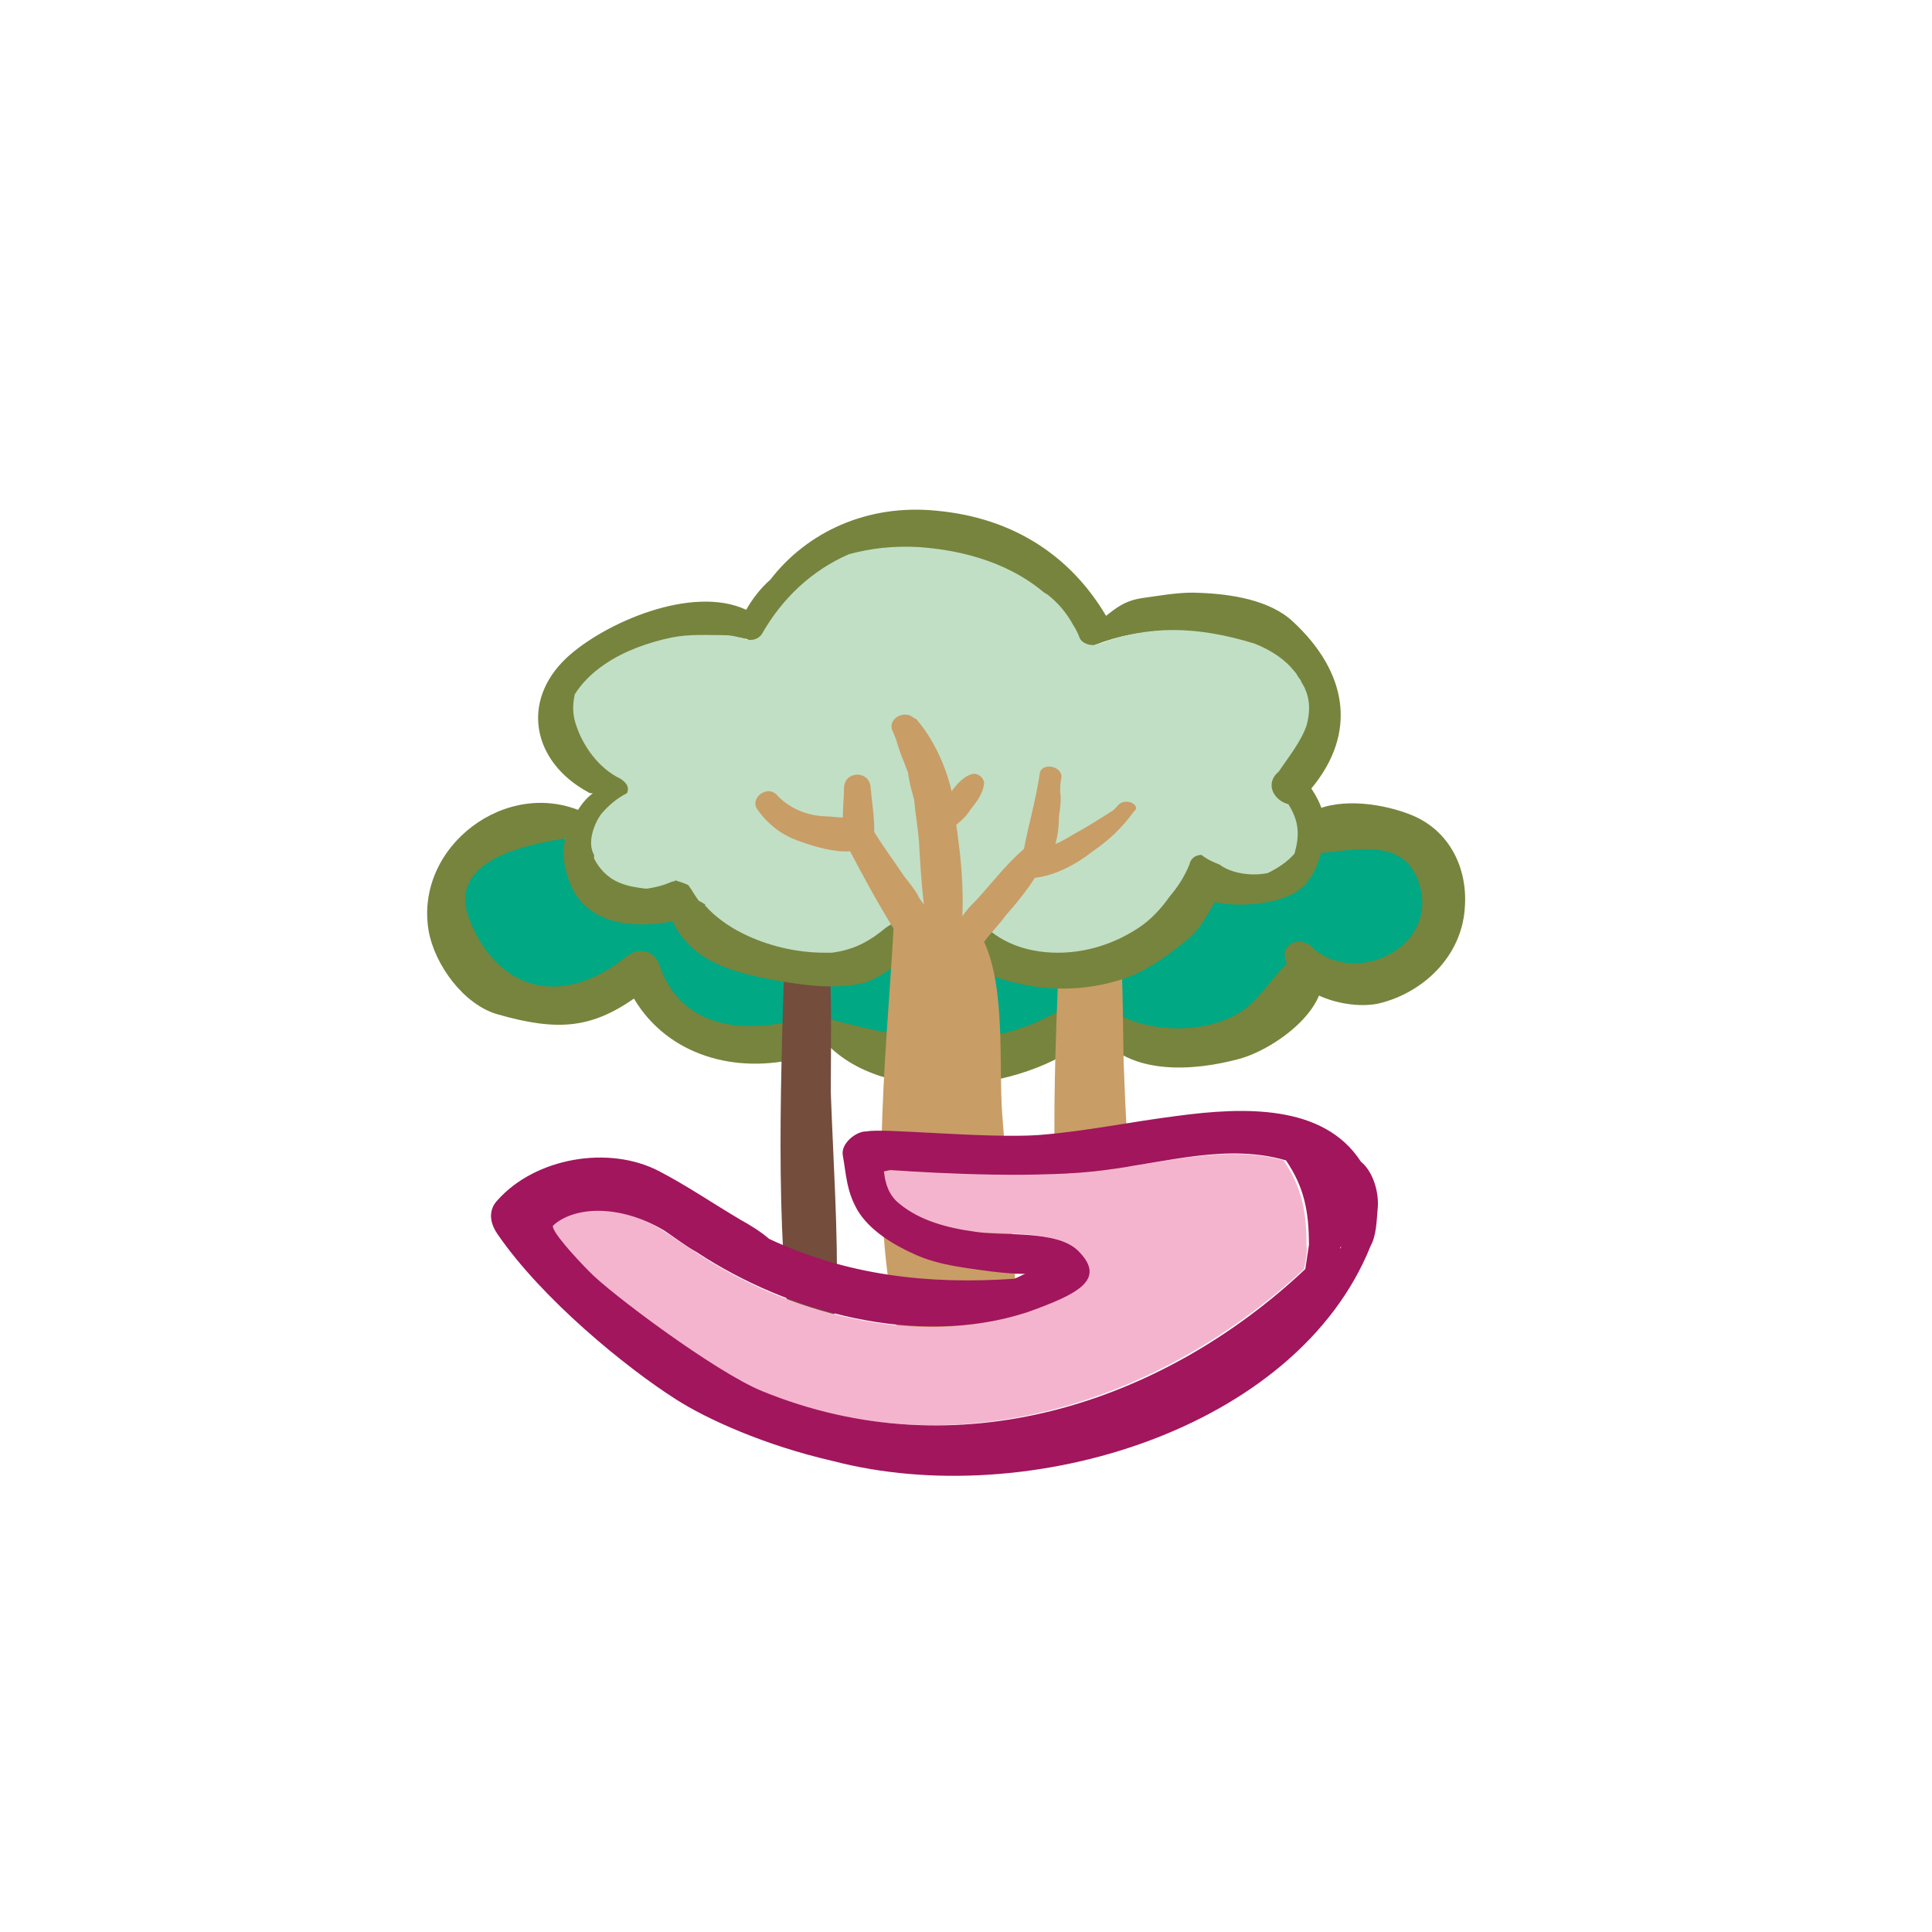
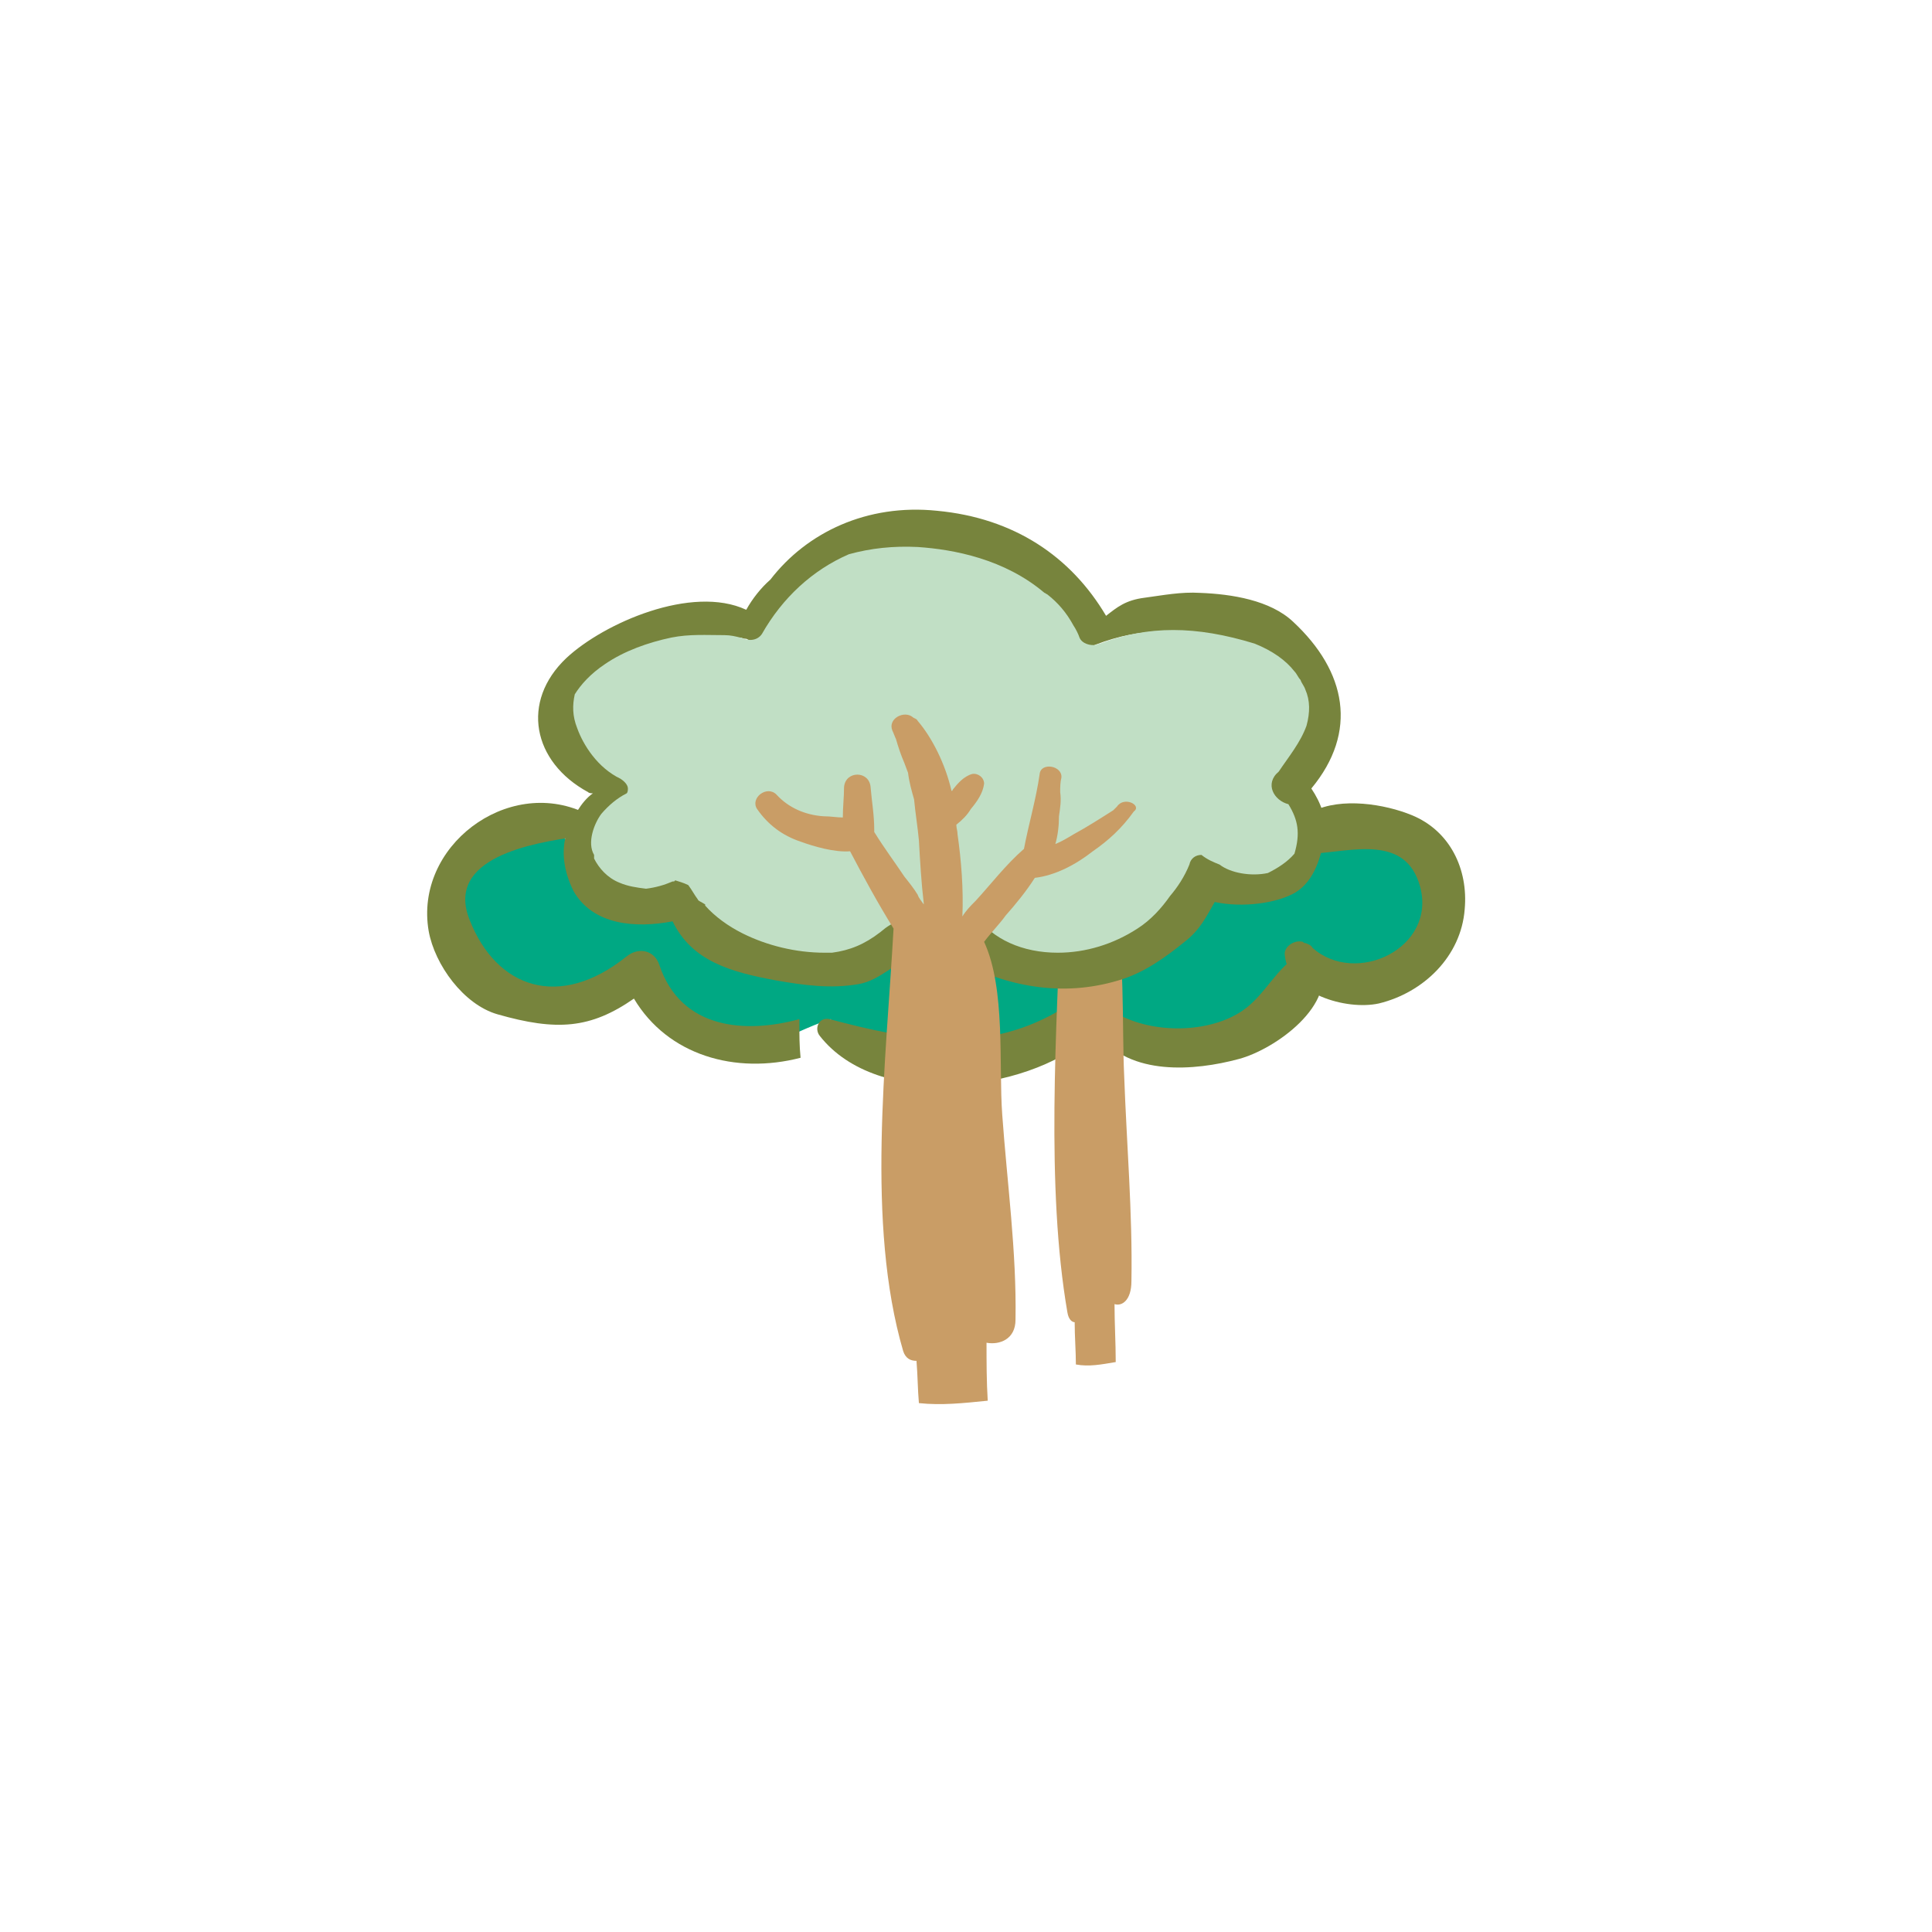
<svg xmlns="http://www.w3.org/2000/svg" version="1.1" id="Livello_1" x="0px" y="0px" viewBox="0 0 160 160" style="enable-background:new 0 0 160 160;" xml:space="preserve">
  <style type="text/css">
	.st0{fill:#00A883;}
	.st1{fill:#77843D;}
	.st2{fill:#744D3D;}
	.st3{fill:#C99D66;}
	.st4{fill:#C1DFC5;}
	.st5{fill:#F5B4CE;}
	.st6{fill:#A1165C;}
</style>
  <g>
    <path class="st0" d="M117.1,69.9c-2.7-1.4-5.6-0.7-8.4,0.2c-2.1,0.6-3.4,1.8-4.5,3.1c-2.4-1.2-6.1-0.5-9.8,3.7   c-0.2,0.3-0.4,0.6-0.6,0.9c-0.4-0.1-0.9-0.1-1.5,0c-2.2,0.6-4.3,1.1-6.4,1.6c-0.2,0-0.3-0.1-0.5-0.1c-2.3-0.3-3.1-0.4-5.3,0.4   c-1,0.4-1.6,1.1-1.9,2c-0.6,0.1-1.2,0.2-1.8,0.3c-0.1-0.3-0.2-0.6-0.4-1c-1.8-3.9-5-3.1-8.6-3c-3.2,0.1-6.6-1.1-9.9-1.5   c-0.2-1.6-2.1-2.6-3.6-2.4c-0.8,0-1.5,0-2.3-0.1c-0.6-0.4-1.4-0.5-2.4-0.1c-0.1-2.8-1.8-5.2-5.2-5c-4.7,0.4-8.6,6.9-5.9,9.4   c0.2,1.3,1,2.5,2.7,3.1c3.8,1.4,7.2,1,10.5-1.3c0.5-0.1,0.9-0.1,1.4-0.2c-0.1,2.7,2,5.2,4.5,6.3c4.9,2.1,7.8-0.6,11.6-1.8   c0.8,3.3,5.1,3.1,6.9,0.9c0.8,0.1,1.6,0.2,2.4,0.2c0.7,1.8,2.9,3.3,5.2,2.2c1-0.4,2-0.9,2.9-1.5c0.4-0.3,0.8-0.6,1.1-1   c1-0.5,2.1-0.8,3.1-1.1c2.5,1.9,5.9,2.7,8.6,1.8c1.2,0.5,2.7,0.5,4-0.6c1.6-1.3,3.5-3.1,4.9-5.1c0.2,0.1,0.4,0.2,0.6,0.2   c0.1,0,0.3,0.1,0.4,0.1c0.1,0,0.1,0,0.2,0c2.1,0.4,3.7,0.7,5.8,0.2c1.3-0.3,2.1-1.4,2.2-2.6c0.2-0.3,0.4-0.5,0.6-0.9   C119.3,75.1,119.6,71.2,117.1,69.9z" />
    <g>
      <path class="st1" d="M91,85.7c2.6,3.4,7.9,3,11.6,2c3-0.8,8.2-4.5,6.7-8.1c-0.3-0.6-0.9-1-1.6-0.6c-2,1.1-2.9,3.4-4.8,4.7    c-2.8,1.9-7.4,1.9-10.3,0.3C91.7,83.4,90.2,84.7,91,85.7L91,85.7z" />
    </g>
    <g>
      <path class="st1" d="M66.2,84.7c0-0.1,0-0.2,0-0.3c-4.4,1.2-9.8,0.9-11.6-4.5c-0.4-1.2-1.7-1.5-2.7-0.7c-5.6,4.5-10.8,2.6-13-3    c-2.1-5.2,5.3-6.4,8.8-6.9c0-0.7,0.3-1.4,0.7-2c-6.4-3-14.1,2.8-12.9,9.8c0.5,2.8,2.9,6.1,5.7,6.9c4.9,1.4,7.7,1.2,11.3-1.3    c2.8,4.7,8.4,6.3,13.8,4.9C66.2,86.6,66.2,85.7,66.2,84.7z" />
    </g>
    <path class="st1" d="M88.2,83.4c-6.4,4-12.7,2.8-19.5,1c-0.9-0.2-1.3,0.8-0.8,1.4c4.8,6.1,17,4.7,22.3,0.1   C91.5,84.6,89.7,82.4,88.2,83.4z" />
-     <path class="st2" d="M68.3,76c0.3-0.8,0.5-1.5,0.8-2.2c0,0,0,0,0,0c-1,0.3-2.1,0.1-3.2-0.2c-0.1,0.1-0.2,0.1-0.3,0.2   c-0.2,0.2-0.5,0.3-0.7,0.3c0.1,0.3,0.1,0.6,0.2,0.9c-0.3,10.9-1,24.4,0.3,35c0.1,0.6,0.3,0.8,0.5,0.8c0,1.2,0,2.4,0.1,3.5   c0.8,0.2,1.6,0,2.4-0.2c0-1.6,0-3.2-0.1-4.8c0.5,0.2,1-0.3,1-1.9c0.1-5.6-0.3-11.4-0.5-17C68.8,86.2,69,80,68.3,76z" />
    <path class="st3" d="M92.2,74.7c0.4-0.8,0.7-1.5,1.1-2.2c0.2-0.4,0.4-0.9,0.6-1.4c-0.9,0.5-1.8,1-2.7,1.5c-1.1,0.6-2.2,1.2-3.3,1.8   c-0.4,10.8-1.3,23.9,0.5,34.3c0.1,0.6,0.4,0.8,0.6,0.8c0,1.2,0.1,2.4,0.1,3.5c1.1,0.2,2.1,0,3.3-0.2c0-1.6-0.1-3.2-0.1-4.8   c0.6,0.2,1.4-0.3,1.4-1.9c0.1-5.6-0.4-11.4-0.6-17C92.9,84.9,93.2,78.6,92.2,74.7z" />
    <path class="st1" d="M107.1,51.5c-1.9-1.8-5.1-2.3-7.7-2.4c-1.6-0.1-3.1,0.2-4.6,0.4c-1.6,0.2-2.3,0.8-3.2,1.5   c-2.9-4.9-7.6-8.1-14-8.7c-5.8-0.6-10.8,1.8-13.8,5.7c-0.8,0.7-1.5,1.6-2,2.5c-4.5-2.1-11.8,1.1-14.9,4c-3.8,3.6-2.8,8.6,1.8,11.1   c0.1,0.1,0.3,0.1,0.4,0.1c-1,0.7-1.7,2.1-2.1,3.1c-0.6,1.6-0.3,3.4,0.5,5c1.6,2.8,5.1,3.1,8.2,2.5c1.6,3.3,4.8,4.2,8.6,4.9   c2.3,0.4,4.5,0.7,6.8,0.3c1.8-0.3,3.1-1.9,4.7-2.3c0,0,0,0,0,0c0.2,0,0.3-0.1,0.5-0.1c0,0,0,0,0,0c0.5-0.2,0.7-0.5,0.8-0.8   c0.7-0.4,1.3-0.8,1.9-1.3c0.1,0.2,0.3,0.3,0.4,0.5c-0.9,0.2-1.2,1.5-0.3,2c4.3,2.2,8.8,3.1,13.5,1.7c2.1-0.6,3.9-1.9,5.5-3.2   c1.3-1,1.8-2.1,2.5-3.3c2.3,0.5,5.2,0.1,6.7-0.8c1.6-1,2.1-3,2.4-4.6c0.2-1.5-0.3-2.8-1.1-4C112.5,60.6,111.5,55.6,107.1,51.5z    M107.1,60.2c-0.5,1.3-1.4,2.5-2.5,3.4c-1.1,1-0.3,2.3,0.8,2.6c0.8,1.2,1,2.3,0.5,3.9c-0.6,0.7-1.3,1.2-2.1,1.5   c-1.5,0.3-3.4,0-4.2-1c-0.5-0.8-2-0.6-2.2,0.3c0,0,0,0,0,0c-0.3,0.1-0.6,0.4-0.7,0.7c-0.4,1.7-1.7,3.3-3.4,4.4   c-1.9,1.2-4.2,1.9-6.4,1.9c-3,0-5.4-1.2-6.8-3.3c-0.3-0.4-0.9-0.6-1.4-0.4c-0.2,0.1-0.5,0.1-0.7,0.2c-0.2,0-0.4,0.1-0.5,0.3   c-0.4,0.4-0.9,0.7-1.3,1c-0.4-0.3-0.9-0.4-1.5-0.4c-0.8,0.1-1.2,0.4-1.8,0.9c-1.2,1-2.4,1.5-3.9,1.7c-0.2,0-0.4,0-0.6,0   c-2.3,0-4.6-0.5-6.5-1.5c-1.2-0.6-2.2-1.4-3-2.2c0.4-1.1-1-2.6-2.6-1.9c-0.7,0.3-1.4,0.5-2.1,0.6c-0.7,0-1.5-0.2-2.1-0.4   c-1-0.4-1.7-1.1-2-1.9c-0.2-1.5,1.3-2.8,1.6-4.3c0.2-0.2,0.4-0.3,0.6-0.4c0.3-0.2,0.5-0.5,0.4-0.9c0-0.3-0.2-0.6-0.6-0.8   c-1.8-0.9-3-2.7-3.4-4.1c-0.3-1-0.4-1.9-0.2-2.7c0.5-0.8,1.2-1.6,2.4-2.4c1.6-1.1,3.4-1.7,5.3-2.1c1.4-0.3,2.9-0.1,4.3-0.2   c0.4,0.1,0.8,0.1,1.2,0.2c0,0,0.1,0,0.1,0c0.5,0.3,1.3,0.3,1.7-0.3c1.7-2.9,4.1-5.1,7-6.3c1.7-0.5,3.6-0.7,5.5-0.6   c2.9,0.2,7,1,10.2,3.7c0.1,0.1,0.1,0.1,0.2,0.1c0,0,0,0,0,0c0.9,0.7,1.6,1.4,2.2,2.5c0.2,0.3,0.3,0.6,0.5,0.9   c0.2,0.5,0.8,0.7,1.3,0.6c0.1,0,0.3-0.1,0.3-0.1c3.9-1.5,7.6-1.5,12.4,0c1.5,0.6,2.5,1.3,3.2,2.2c0.2,0.2,0.3,0.4,0.5,0.7   c0.1,0.2,0.3,0.5,0.4,0.8C107.4,58.2,107.4,59.2,107.1,60.2z" />
    <path class="st4" d="M108.2,60.1c0.3-1.1,0.3-2.1-0.1-3c-0.1-0.3-0.3-0.5-0.4-0.8c-0.2-0.2-0.3-0.5-0.5-0.7   c-0.7-0.9-1.8-1.7-3.3-2.3c-4.9-1.5-8.8-1.5-12.8,0c-0.1,0-0.3,0.1-0.3,0.1c-0.5,0.1-1.2-0.1-1.4-0.6c-0.1-0.3-0.3-0.7-0.5-1   c-0.6-1.1-1.3-1.9-2.2-2.6c0,0,0,0,0,0c-0.1,0-0.1-0.1-0.2-0.1c-3.3-2.8-7.5-3.6-10.5-3.8c-2-0.1-3.9,0.1-5.7,0.6   c-3,1.3-5.5,3.6-7.2,6.6c-0.4,0.6-1.2,0.6-1.7,0.3c0,0-0.1,0-0.1,0c-0.4-0.1-0.8-0.2-1.3-0.2c-1.5,0-2.9-0.1-4.4,0.2   c-1.9,0.4-3.9,1.1-5.5,2.2c-1.2,0.8-2,1.7-2.5,2.5c-0.2,0.9-0.2,1.8,0.2,2.8c0.5,1.4,1.7,3.3,3.6,4.2c0.3,0.2,0.6,0.5,0.6,0.8   c0,0.1,0,0.3-0.1,0.4c-0.8,0.4-1.5,1-2.1,1.7c-0.6,0.8-1.2,2.4-0.6,3.4c0,0.1,0,0.2,0,0.3c0.4,0.8,1.1,1.6,2.1,2   c0.7,0.3,1.4,0.4,2.2,0.5c0.8-0.1,1.5-0.3,2.2-0.6c0.1,0,0.2,0,0.2-0.1c0,0,0,0,0,0c0.3,0.1,0.7,0.2,1.1,0.4   c0.3,0.4,0.5,0.8,0.8,1.2c0,0.1,0.3,0.2,0.6,0.4c0,0,0,0.1,0,0.1c0.8,0.9,1.9,1.7,3.1,2.3c2,1,4.4,1.6,6.8,1.6c0.2,0,0.4,0,0.6,0   c1.5-0.2,2.7-0.7,4-1.7c0.6-0.5,1-0.8,1.9-1c0.6-0.1,1.1,0.1,1.6,0.4c0.1,0,0.1-0.1,0.2-0.1c0.5,0.3,1,0.6,1.6,0.7   c0.8,0.1,1.7-0.7,2.3-1.1c0.1-0.1,0.2-0.2,0.3-0.3c1.4,2,3.9,3.1,6.8,3.1c2.3,0,4.6-0.7,6.6-2c1.1-0.7,2-1.7,2.7-2.7   c0.6-0.7,1.2-1.6,1.6-2.6c0,0,0,0,0,0c0.1-0.5,0.5-0.8,1-0.8c0.5,0.4,1,0.6,1.5,0.8c0.9,0.7,2.6,1,4,0.7c0.8-0.4,1.6-0.9,2.2-1.6   c0.5-1.7,0.3-2.8-0.5-4.1c-1.2-0.3-2-1.7-0.8-2.7C106.7,62.7,107.7,61.5,108.2,60.1z" />
    <path class="st3" d="M92.5,66.8c-0.1,0.1-0.2,0.2-0.3,0.3c-1.1,0.7-2.2,1.4-3.3,2c-0.5,0.3-1,0.6-1.5,0.8c0.2-0.7,0.3-1.5,0.3-2.3   c0.1-0.7,0.2-1.3,0.1-2c0-0.4,0-0.8,0.1-1.2c0.1-1-1.7-1.3-1.8-0.3c-0.3,2.1-0.9,4.1-1.3,6.2c0,0,0,0,0,0c-1.5,1.3-2.8,3-4,4.3   c-0.4,0.4-0.8,0.8-1.1,1.3c0.1-2.3-0.1-4.7-0.4-6.8c0-0.3-0.1-0.5-0.1-0.8c0.5-0.4,0.9-0.8,1.2-1.3c0.5-0.6,1-1.3,1.1-2.1   c0-0.5-0.5-0.9-1-0.8c-0.7,0.2-1.2,0.8-1.6,1.3c0,0,0,0.1-0.1,0.1c-0.5-2.2-1.6-4.4-2.8-5.8c-0.1-0.2-0.3-0.2-0.4-0.3   c-0.7-0.6-2.1,0.1-1.7,1.1c0.1,0.2,0.2,0.5,0.3,0.7c0.2,0.7,0.4,1.3,0.7,2c0.1,0.3,0.2,0.5,0.3,0.8c0.1,0.8,0.3,1.5,0.5,2.2   c0.1,1.1,0.3,2.3,0.4,3.4c0.1,1.8,0.2,3.5,0.4,5.2c0,0,0,0.1,0,0.1c-0.2-0.3-0.4-0.5-0.5-0.8c-0.3-0.5-0.7-1-1.1-1.5   c-0.8-1.2-1.7-2.4-2.5-3.7c0-0.1,0-0.1,0-0.2c0-1.2-0.2-2.3-0.3-3.5c-0.1-1.4-2.1-1.4-2.2,0c0,0.8-0.1,1.6-0.1,2.5   c-0.5,0-1-0.1-1.6-0.1c-1.5-0.1-2.9-0.7-3.9-1.8c-0.8-0.8-2.2,0.3-1.6,1.2c0.9,1.3,2.1,2.2,3.6,2.7c1.1,0.4,2.8,0.9,4.1,0.8   c1.1,2.1,2.3,4.3,3.6,6.4c-0.6,10.9-2.3,24.4,0.8,35c0.2,0.6,0.6,0.8,1.1,0.8c0.1,1.2,0.1,2.4,0.2,3.5c1.9,0.2,3.7,0,5.7-0.2   c-0.1-1.6-0.1-3.2-0.1-4.8c1.1,0.2,2.4-0.3,2.4-1.9c0.1-5.6-0.7-11.4-1.1-17c-0.3-4.1,0.3-10.4-1.5-14.3c0.6-0.8,1.3-1.5,1.8-2.2   c0.8-0.9,1.7-2,2.4-3.1c1.7-0.2,3.4-1.1,4.8-2.2c1.3-0.9,2.4-1.9,3.4-3.3C94.6,66.7,93.1,65.9,92.5,66.8z" />
-     <path class="st5" d="M91.5,96.9c-5.2,0.7-13.5,0.2-17.7,0c-0.2,0-0.4,0.1-0.6,0.1c0.1,1,0.4,2,1.2,2.7c1.7,1.4,4,2,6.2,2.3   c2.3,0.3,6.8-0.2,8.6,1.6c2.5,2.4-0.1,3.6-4.3,5.1c-9.1,3-19.8,0-27.3-5c-0.9-0.6-1.8-1.2-2.7-1.8c-3.9-2.4-7.6-1.9-9.2-0.4   c-0.2,0.4,1.9,2.7,3,3.8c1.6,1.7,10.4,8.3,14.3,9.9c16,6.6,33,1,45-10.1c0.1-0.6,0.3-1.3,0.2-2c0-2.8-0.4-4.8-1.9-7   C101.7,94.8,96.9,96.2,91.5,96.9z" />
-     <path class="st6" d="M112.7,96.2c-3.1-4.8-9.8-4.5-15.1-3.8c-4,0.5-7.7,1.3-11.6,1.6c-4.3,0.3-13.1-0.6-14.2-0.3c0,0,0,0-0.1,0   c-0.8,0-2.1,1-1.9,2c0.3,1.7,0.3,2.9,1.2,4.5c1,1.7,3,2.9,4.8,3.7c2,0.9,4.2,1.1,6.3,1.4c0.9,0.1,1.8,0.2,2.8,0.2   c-0.3,0.1-0.6,0.3-0.9,0.4c-7.2,0.5-13.9-0.3-20.3-3.3c-0.7-0.6-1.5-1.1-2.4-1.6c-2.2-1.3-4.4-2.8-6.7-4   c-4.2-2.2-10.3-1.1-13.4,2.4c-0.2,0.2-1.1,1.2,0,2.8c3.7,5.4,10.7,11.1,14.8,13.7c2.5,1.6,7.3,3.8,13,5.1   c16.1,4.2,38.4-2.6,44.5-17.8c0.5-0.9,0.5-2.1,0.6-3.2C114.2,98.9,113.8,97.1,112.7,96.2z M108.1,105.1   c-11.9,11.2-28.9,16.7-45,10.1c-3.9-1.6-12.7-8.2-14.3-9.9c-1.1-1.1-3.2-3.4-3-3.8c1.6-1.5,5.3-1.9,9.2,0.4   c0.9,0.6,1.8,1.3,2.7,1.8c7.6,5,18.2,7.9,27.3,5c4.2-1.5,6.7-2.7,4.3-5.1c-1.8-1.8-6.4-1.2-8.6-1.6c-2.2-0.3-4.5-0.9-6.2-2.3   C73.6,99,73.3,98,73.2,97c0.2,0,0.3-0.1,0.6-0.1c4.2,0.3,12.5,0.7,17.7,0c5.4-0.7,10.2-2.2,15-0.8c1.5,2.2,1.9,4.2,1.9,7   C108.3,103.8,108.2,104.4,108.1,105.1z M111,103.3C111.2,103.1,110.9,103.6,111,103.3L111,103.3z" />
    <g>
      <path class="st1" d="M116.9,67.5c-2.2-0.9-5.8-1.5-8.2-0.3c0.4,1.1,0.6,2.5,0,3.5c3.3-0.2,7.7-1.6,8.9,2.7    c1.4,5.1-5.3,8.3-8.9,5.1c-0.1-0.2-0.3-0.3-0.6-0.4c-0.1,0-0.1,0-0.2-0.1c-0.7-0.2-1.6,0.4-1.5,1.1c0.3,3.2,5.1,4.6,7.8,4    c3.7-0.9,6.8-3.9,7.1-7.8C121.6,72,120.1,68.8,116.9,67.5z" />
    </g>
  </g>
</svg>